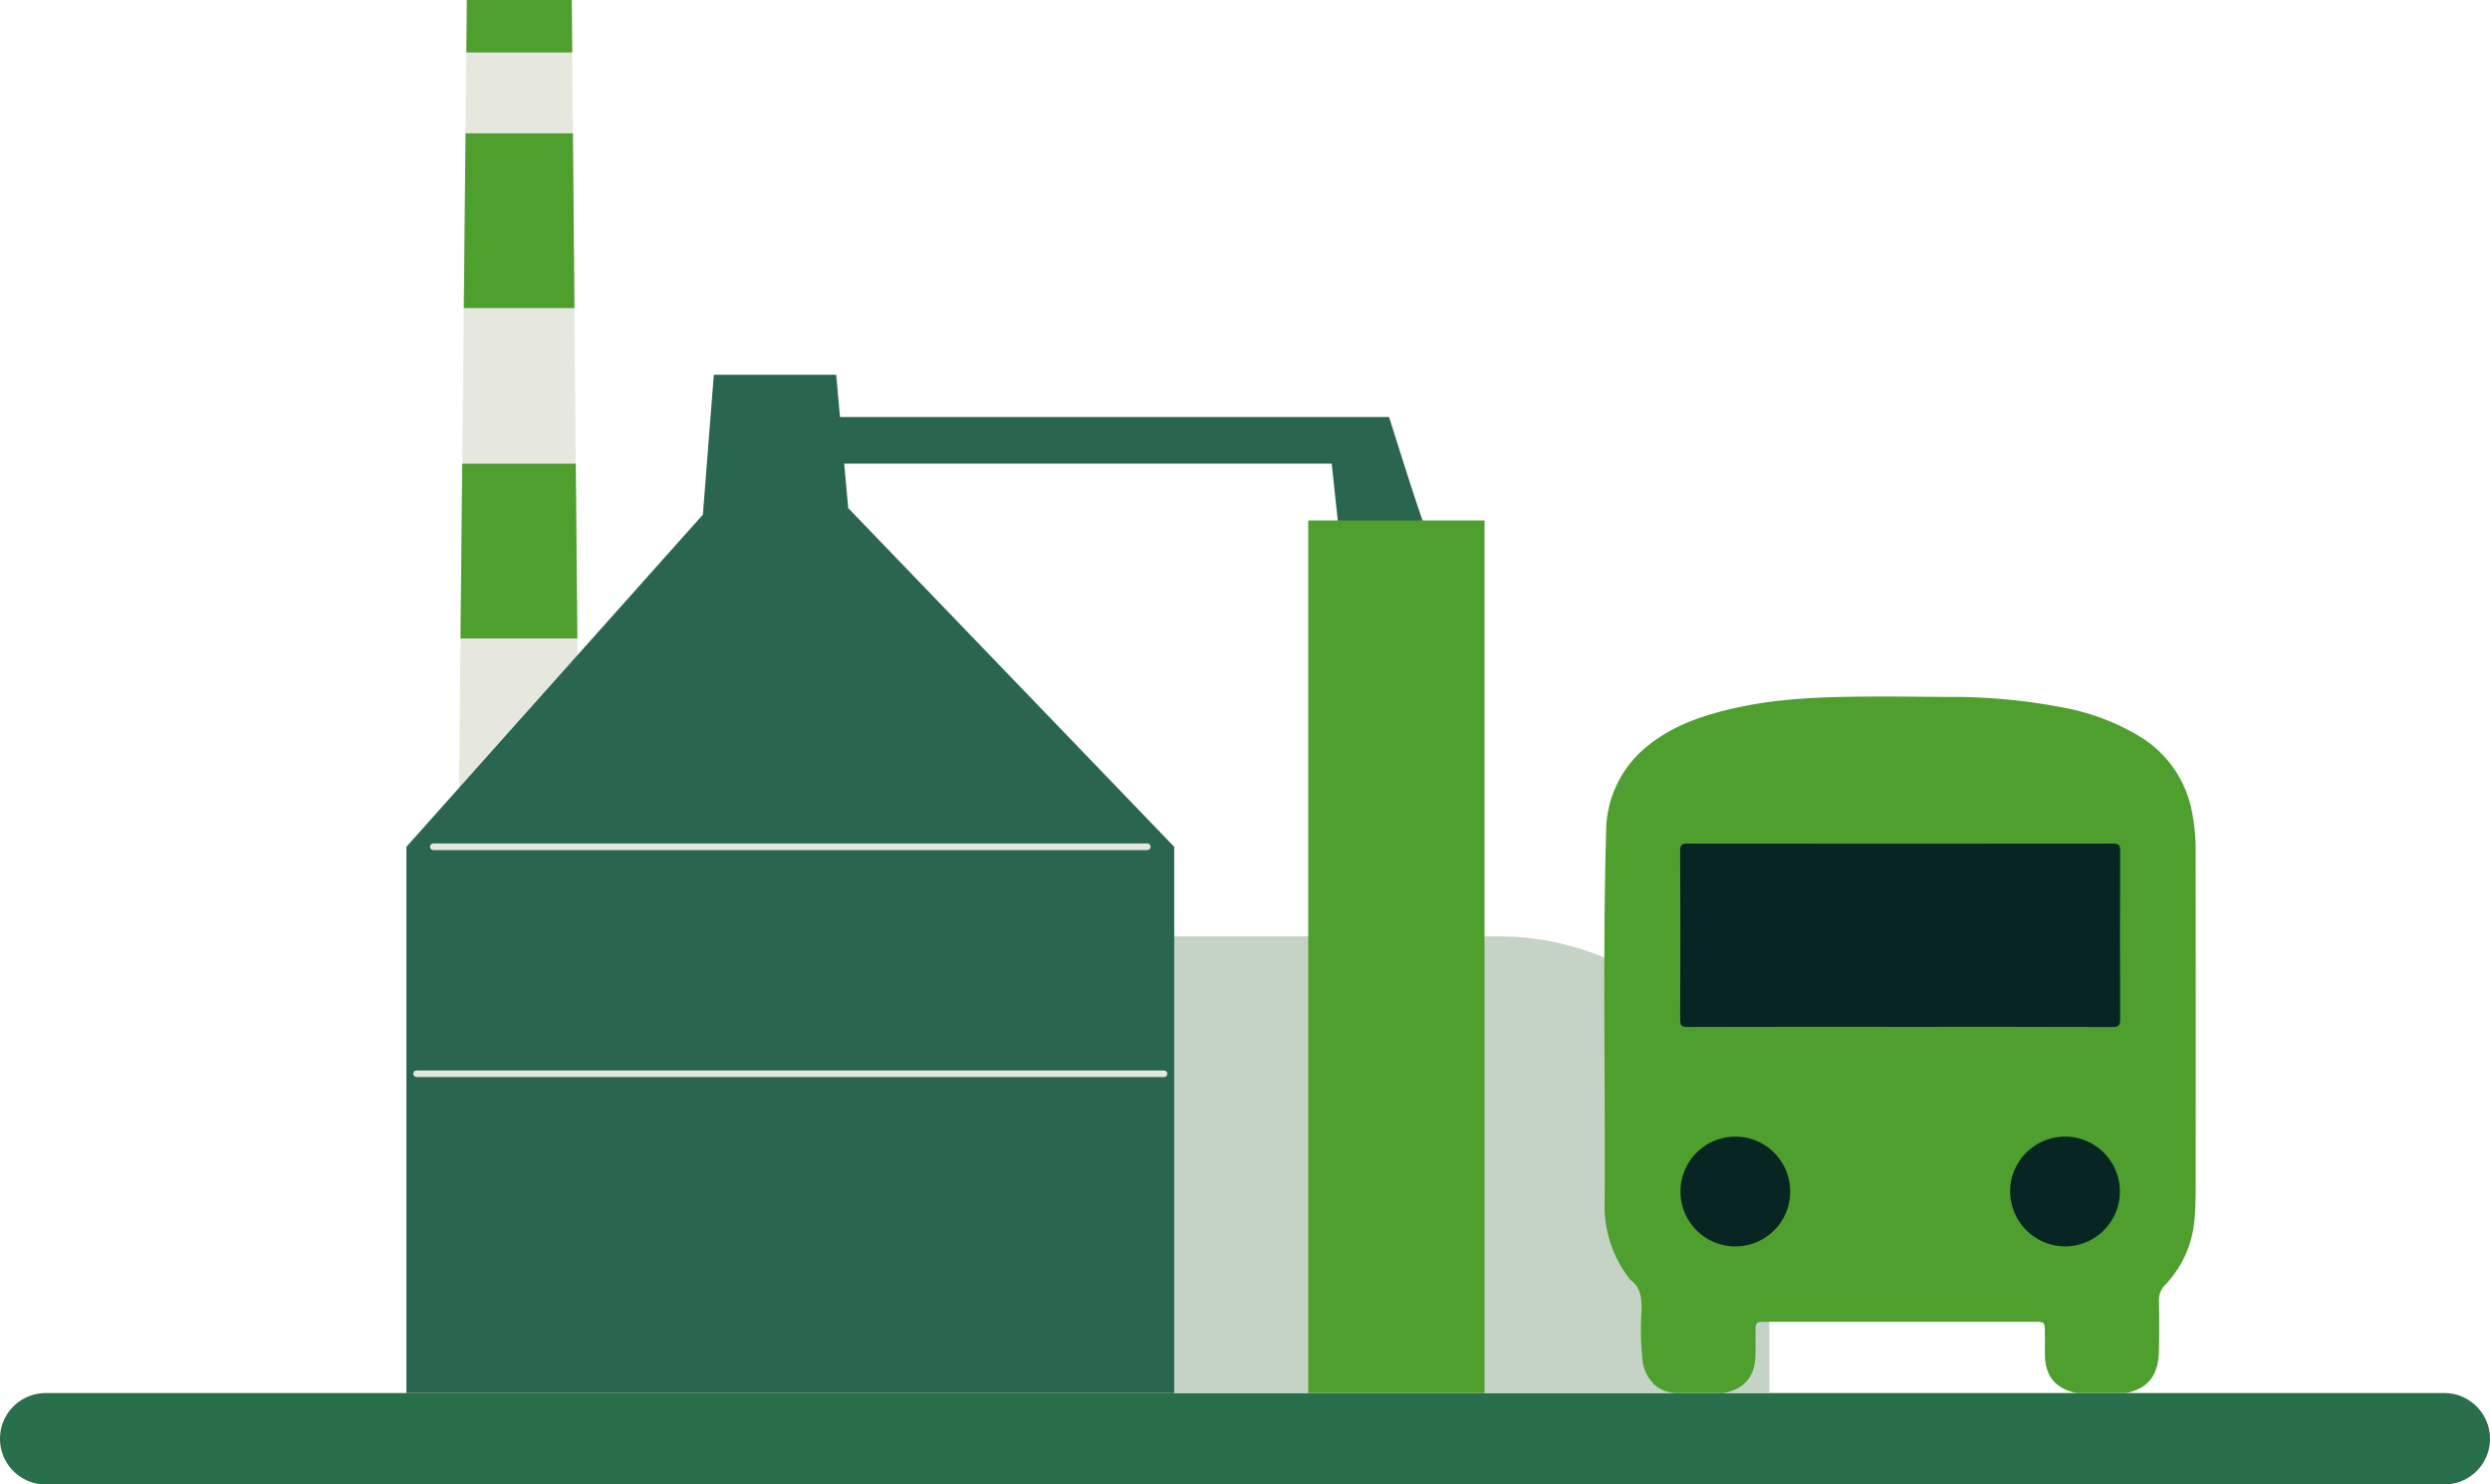
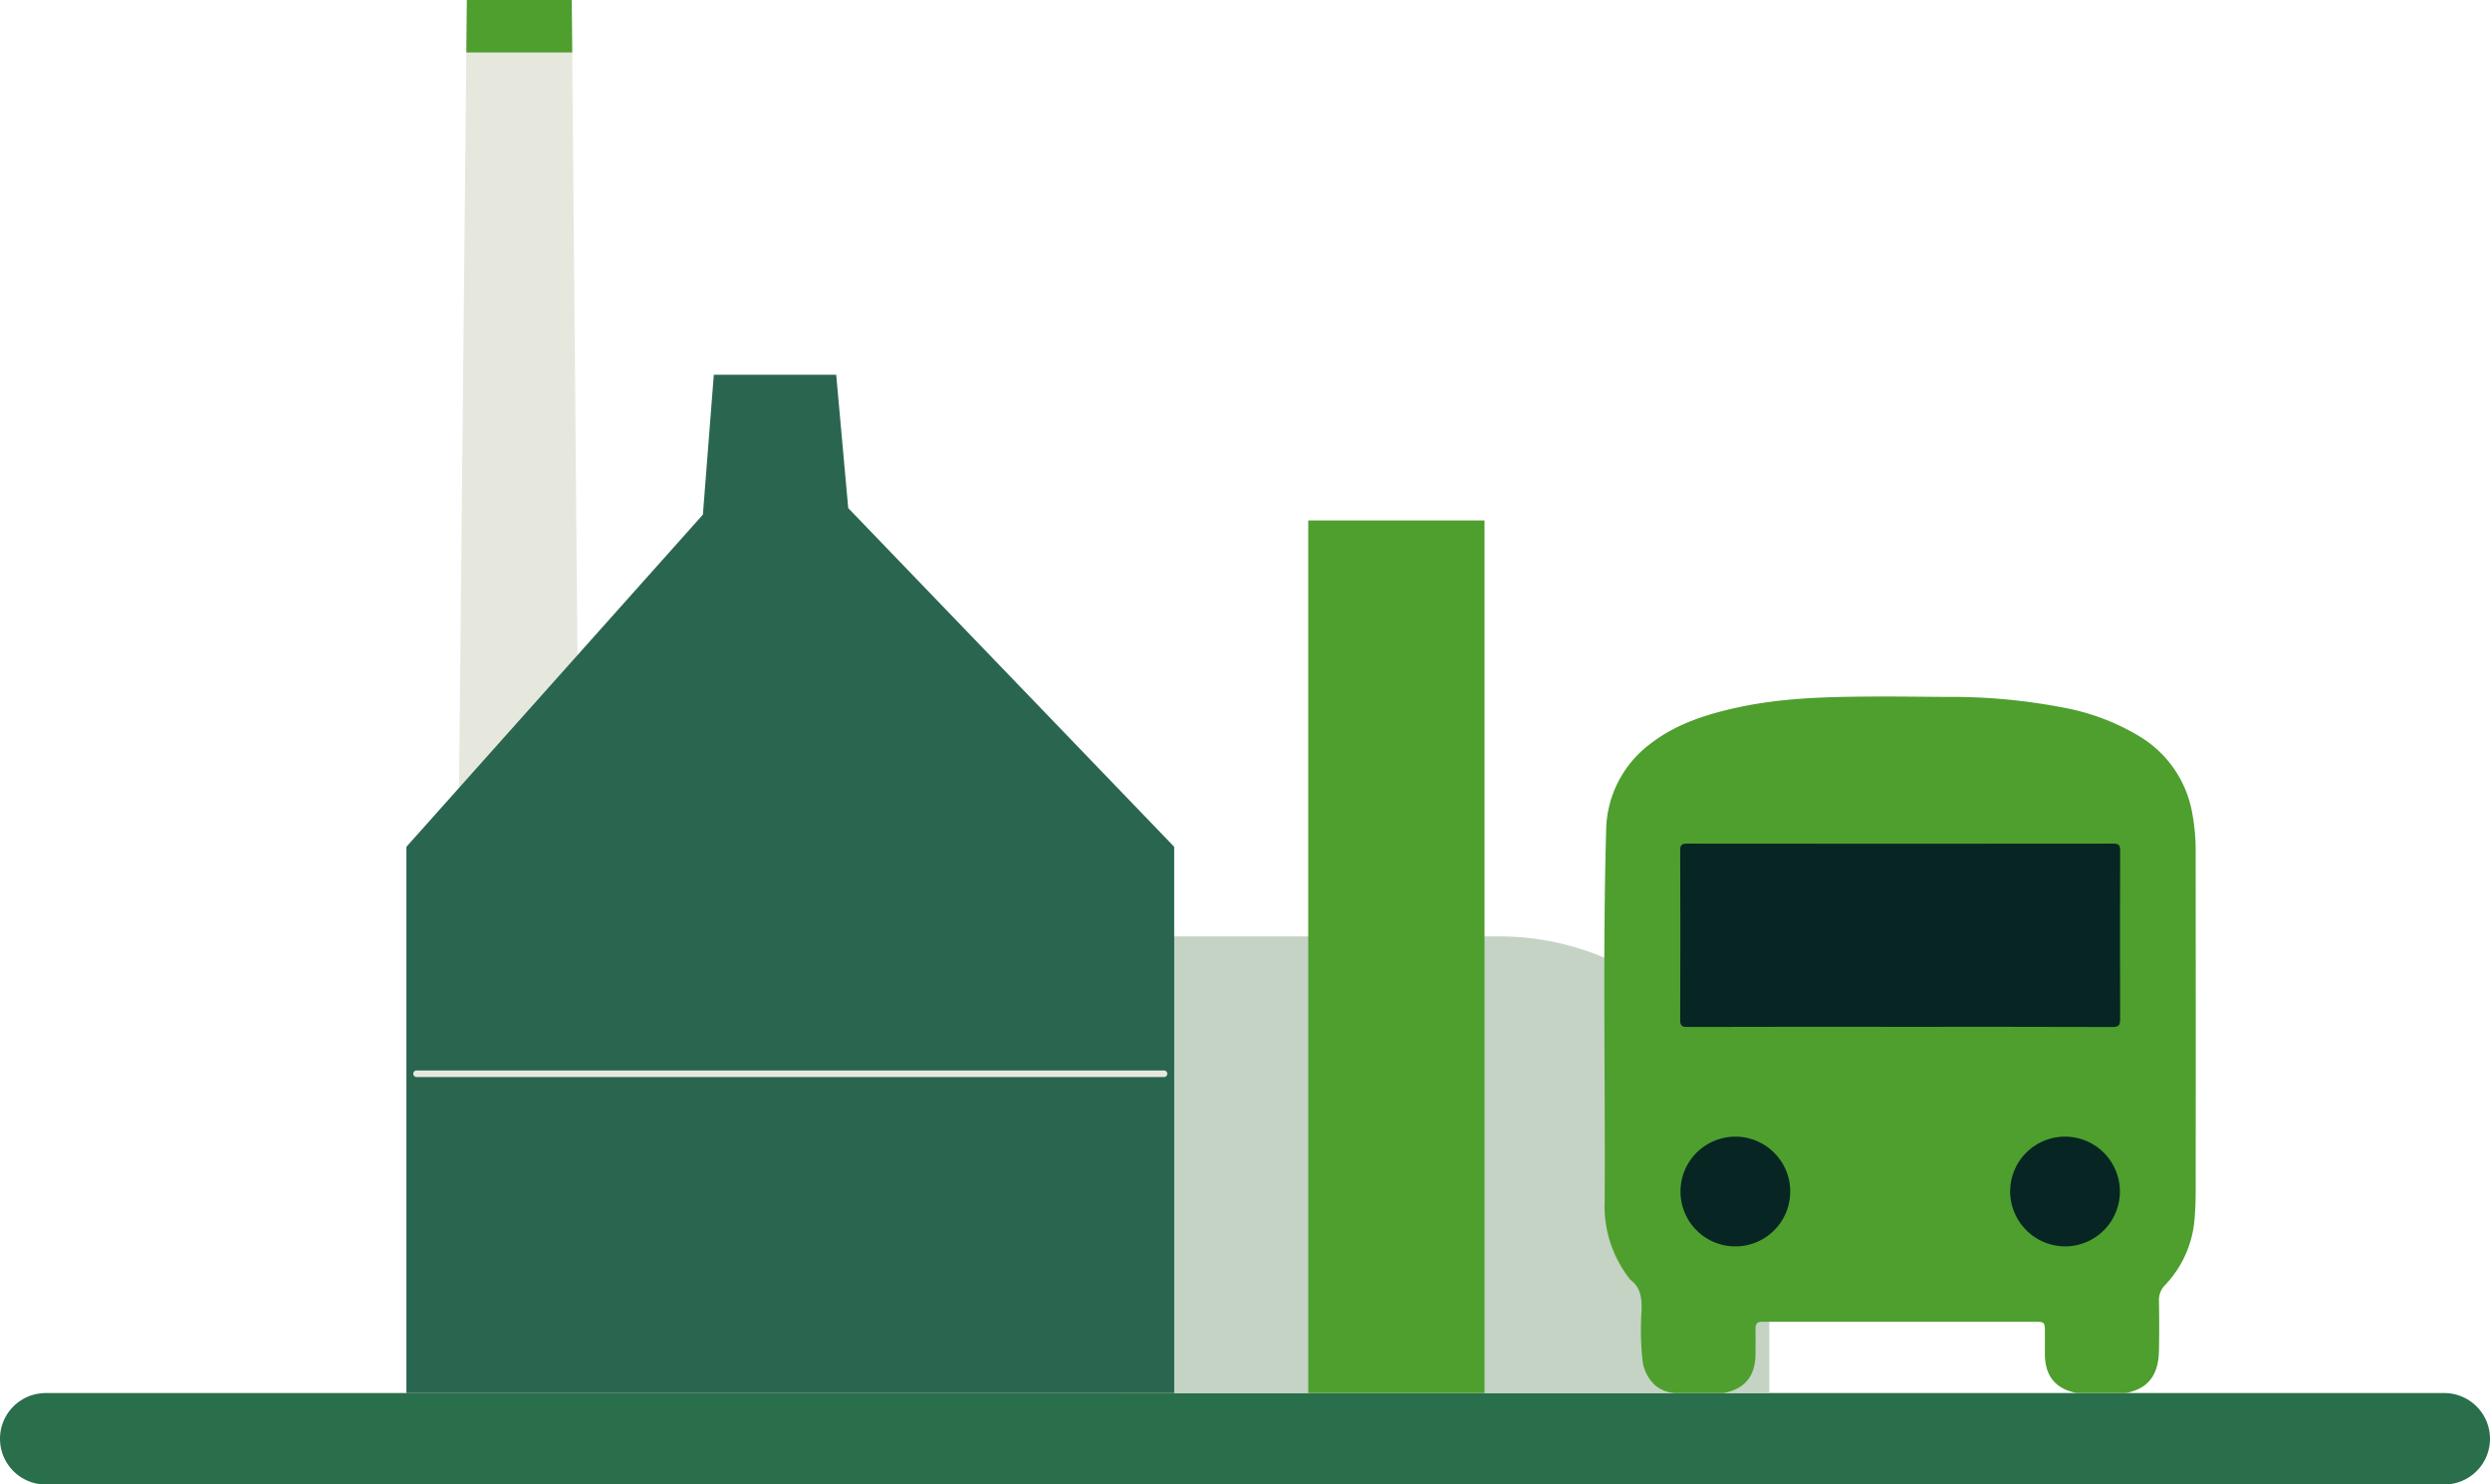
<svg xmlns="http://www.w3.org/2000/svg" width="376.676" height="224.574" viewBox="0 0 376.676 224.574">
  <defs>
    <clipPath id="clip-path">
      <path id="Tracé_602" data-name="Tracé 602" d="M-1316.685,1420.877h-18.348l1.322-132.9h15.868Z" transform="translate(1335.033 -1287.981)" fill="#d54193" />
    </clipPath>
  </defs>
  <g id="Groupe_412" data-name="Groupe 412" transform="translate(-2280.624 -1119.464)">
    <path id="Tracé_6694" data-name="Tracé 6694" d="M6.917,0H369.759a6.917,6.917,0,0,1,0,13.834H6.917A6.917,6.917,0,0,1,6.917,0Z" transform="translate(2657.3 1344.038) rotate(-180)" fill="#296f4c" />
    <g id="Groupe_4286" data-name="Groupe 4286" transform="translate(2342.104 1119.464)">
      <g id="Groupe_666" data-name="Groupe 666" transform="translate(107.331 141.657)">
        <g id="Groupe_665" data-name="Groupe 665">
          <g id="Groupe_664" data-name="Groupe 664">
            <path id="Tracé_600" data-name="Tracé 600" d="M-1047.288,1625.979h-98.846V1556.9h58.01a40.836,40.836,0,0,1,40.835,40.835Z" transform="translate(1146.134 -1556.895)" fill="#c4d3c4" />
          </g>
        </g>
      </g>
      <g id="Groupe_679" data-name="Groupe 679" transform="translate(7.824 0)">
        <g id="Groupe_678" data-name="Groupe 678" transform="translate(0)">
          <path id="Tracé_601" data-name="Tracé 601" d="M-1316.685,1420.877h-18.348l1.322-132.9h15.868Z" transform="translate(1335.033 -1287.981)" fill="#e6e8de" />
          <g id="Groupe_677" data-name="Groupe 677" clip-path="url(#clip-path)">
            <g id="Groupe_676" data-name="Groupe 676" transform="translate(-5.124 -0.331)">
              <g id="Groupe_669" data-name="Groupe 669" transform="translate(1.809)">
                <g id="Groupe_668" data-name="Groupe 668">
                  <g id="Groupe_667" data-name="Groupe 667">
                    <rect id="Rectangle_1246" data-name="Rectangle 1246" width="27.779" height="8.265" fill="#4e9f2e" />
                  </g>
                </g>
              </g>
              <g id="Groupe_672" data-name="Groupe 672" transform="translate(0 20.496)">
                <g id="Groupe_671" data-name="Groupe 671">
                  <g id="Groupe_670" data-name="Groupe 670">
-                     <rect id="Rectangle_1247" data-name="Rectangle 1247" width="29.588" height="26.447" fill="#4e9f2e" />
-                   </g>
+                     </g>
                </g>
              </g>
              <g id="Groupe_675" data-name="Groupe 675" transform="translate(0 70.47)">
                <g id="Groupe_674" data-name="Groupe 674">
                  <g id="Groupe_673" data-name="Groupe 673">
-                     <rect id="Rectangle_1248" data-name="Rectangle 1248" width="29.588" height="26.447" fill="#4e9f2e" />
-                   </g>
+                     </g>
                </g>
              </g>
            </g>
          </g>
        </g>
      </g>
      <g id="Groupe_695" data-name="Groupe 695" transform="translate(0 128.103)">
        <g id="Groupe_694" data-name="Groupe 694">
          <g id="Groupe_693" data-name="Groupe 693">
            <rect id="Rectangle_1252" data-name="Rectangle 1252" width="116.147" height="82.638" fill="#2a6550" />
          </g>
        </g>
      </g>
      <g id="Groupe_697" data-name="Groupe 697" transform="translate(0 56.696)">
        <g id="Groupe_696" data-name="Groupe 696">
          <path id="Tracé_605" data-name="Tracé 605" d="M-1349.885,1467.016l44.85-50.249,1.653-21.158h18.513l1.818,20.166,49.313,51.241-15.923,12.728-81.821.827Z" transform="translate(1349.885 -1395.609)" fill="#2a6550" />
        </g>
      </g>
      <g id="Groupe_700" data-name="Groupe 700" transform="translate(61.159 63.087)">
        <g id="Groupe_699" data-name="Groupe 699">
          <g id="Groupe_698" data-name="Groupe 698">
-             <rect id="Rectangle_1253" data-name="Rectangle 1253" width="87.496" height="7.053" fill="#2a6550" />
-           </g>
+             </g>
        </g>
      </g>
      <g id="Groupe_703" data-name="Groupe 703" transform="translate(139.839 63.087)">
        <g id="Groupe_702" data-name="Groupe 702" transform="translate(0)">
          <g id="Groupe_701" data-name="Groupe 701">
-             <path id="Tracé_606" data-name="Tracé 606" d="M-1084.423,1413.528l1.212,11.35s13.527-.248,13.279,0-5.676-17.135-5.676-17.135Z" transform="translate(1084.423 -1407.742)" fill="#2a6550" />
-           </g>
+             </g>
        </g>
      </g>
      <g id="Groupe_706" data-name="Groupe 706" transform="translate(136.423 78.735)">
        <g id="Groupe_705" data-name="Groupe 705" transform="translate(0)">
          <g id="Groupe_704" data-name="Groupe 704">
            <rect id="Rectangle_1254" data-name="Rectangle 1254" width="26.667" height="132.006" fill="#4e9f2e" />
          </g>
        </g>
      </g>
      <g id="Groupe_709" data-name="Groupe 709" transform="translate(3.581 127.607)">
        <g id="Groupe_708" data-name="Groupe 708">
          <g id="Groupe_707" data-name="Groupe 707">
-             <path id="Tracé_607" data-name="Tracé 607" d="M-1237.736,1531.215h-107.992a.5.5,0,0,1-.5-.5.5.5,0,0,1,.5-.5h107.992a.5.5,0,0,1,.5.5A.5.5,0,0,1-1237.736,1531.215Z" transform="translate(1346.224 -1530.223)" fill="#e6e8de" />
-           </g>
+             </g>
        </g>
      </g>
      <g id="Groupe_712" data-name="Groupe 712" transform="translate(1.047 161.946)">
        <g id="Groupe_711" data-name="Groupe 711">
          <g id="Groupe_710" data-name="Groupe 710">
-             <path id="Tracé_608" data-name="Tracé 608" d="M-1237.269,1596.4H-1350.33a.5.5,0,0,1-.5-.5.5.5,0,0,1,.5-.5h113.061a.5.5,0,0,1,.5.5A.5.5,0,0,1-1237.269,1596.4Z" transform="translate(1350.826 -1595.41)" fill="#e6e8de" />
+             <path id="Tracé_608" data-name="Tracé 608" d="M-1237.269,1596.4H-1350.33a.5.5,0,0,1-.5-.5.5.5,0,0,1,.5-.5h113.061A.5.5,0,0,1-1237.269,1596.4Z" transform="translate(1350.826 -1595.41)" fill="#e6e8de" />
          </g>
        </g>
      </g>
    </g>
    <g id="Groupe_411" data-name="Groupe 411" transform="translate(6 -7.25)">
      <path id="Tracé_254" data-name="Tracé 254" d="M2588.8,1337.454h7.4c3.348-.643,4.949-2.655,5.023-6.406.049-2.534.04-5.071,0-7.606a3.15,3.15,0,0,1,.969-2.368,16.34,16.34,0,0,0,4.423-10.047c.213-2.433.164-4.859.167-7.288q.021-24-.008-48.008a31.071,31.071,0,0,0-.578-6.328,16.977,16.977,0,0,0-7.818-11.233,34.287,34.287,0,0,0-11.657-4.417,88.941,88.941,0,0,0-17.661-1.609c-3.937-.024-7.875-.08-11.812-.052-6.609.046-13.213.222-19.711,1.637-4.791,1.042-9.415,2.5-13.344,5.576a16.616,16.616,0,0,0-6.6,13.149c-.525,18.634-.114,37.275-.217,55.911a17.825,17.825,0,0,0,3.7,11.718,1.283,1.283,0,0,0,.19.241c1.591,1.187,1.726,2.831,1.69,4.663a42.6,42.6,0,0,0,.177,7.8,6.033,6.033,0,0,0,2.085,3.672,5.378,5.378,0,0,0,2.735,1h7.4c3.242-.63,4.823-2.576,4.838-5.959.005-1.266.014-2.533,0-3.8-.009-.745.317-1.069,1.05-1.028.273.015.548,0,.822,0h40.033c.171,0,.343,0,.513,0,1.26.018,1.34.09,1.353,1.336.011,1.163,0,2.327,0,3.491C2583.973,1334.878,2585.555,1336.824,2588.8,1337.454Z" transform="translate(0 0)" fill="#4e9f2e" />
      <path id="Tracé_255" data-name="Tracé 255" d="M2561.345,1280.52c10.686,0,21.373-.014,32.059.026.979,0,1.159-.3,1.155-1.2q-.05-12.743,0-25.488c0-.872-.238-1.053-1.076-1.053q-32.212.037-64.425,0c-.862,0-1.057.232-1.052,1.075q.05,12.8,0,25.591c0,.855.225,1.072,1.075,1.069Q2545.213,1280.5,2561.345,1280.52Z" transform="translate(0.79 1.531)" fill="#062523" />
      <path id="Tracé_256" data-name="Tracé 256" d="M2582.737,1310.685a8.3,8.3,0,1,0-8.25-8.335A8.348,8.348,0,0,0,2582.737,1310.685Z" transform="translate(4.224 4.581)" fill="#062523" />
      <path id="Tracé_257" data-name="Tracé 257" d="M2536.335,1310.687a8.3,8.3,0,0,0,.028-16.6,8.3,8.3,0,1,0-.028,16.6Z" transform="translate(0.792 4.581)" fill="#062523" />
    </g>
  </g>
</svg>